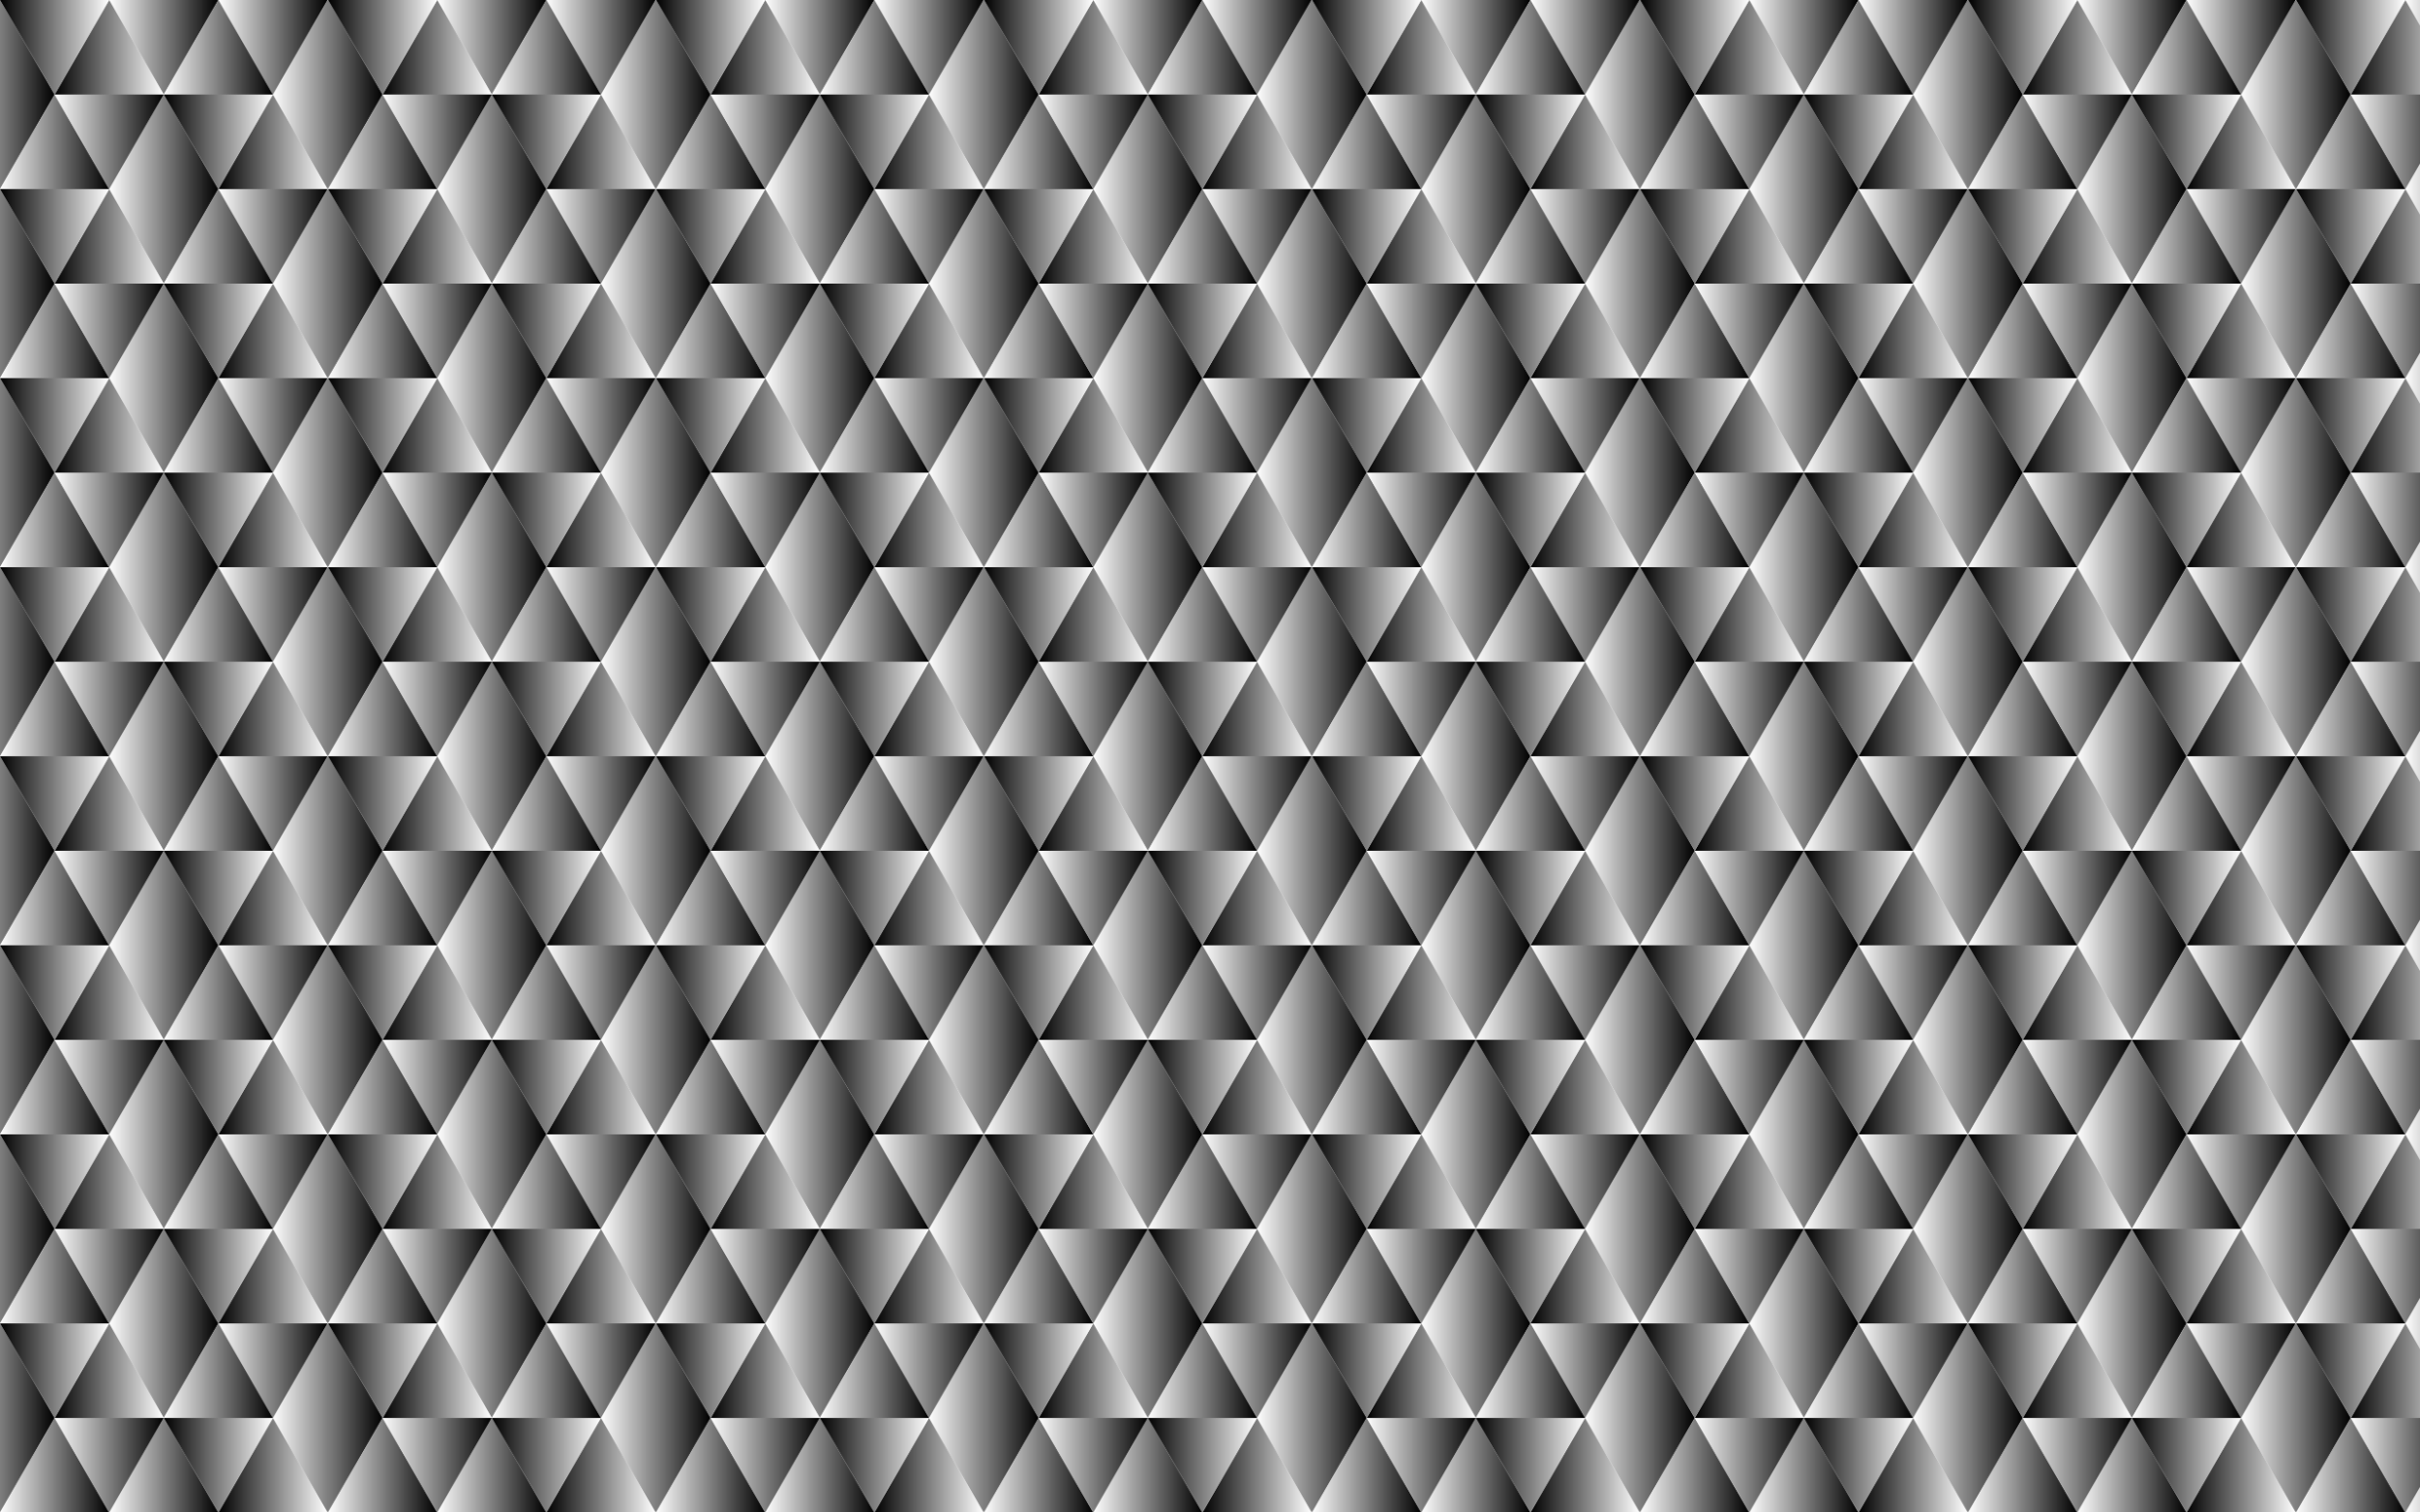
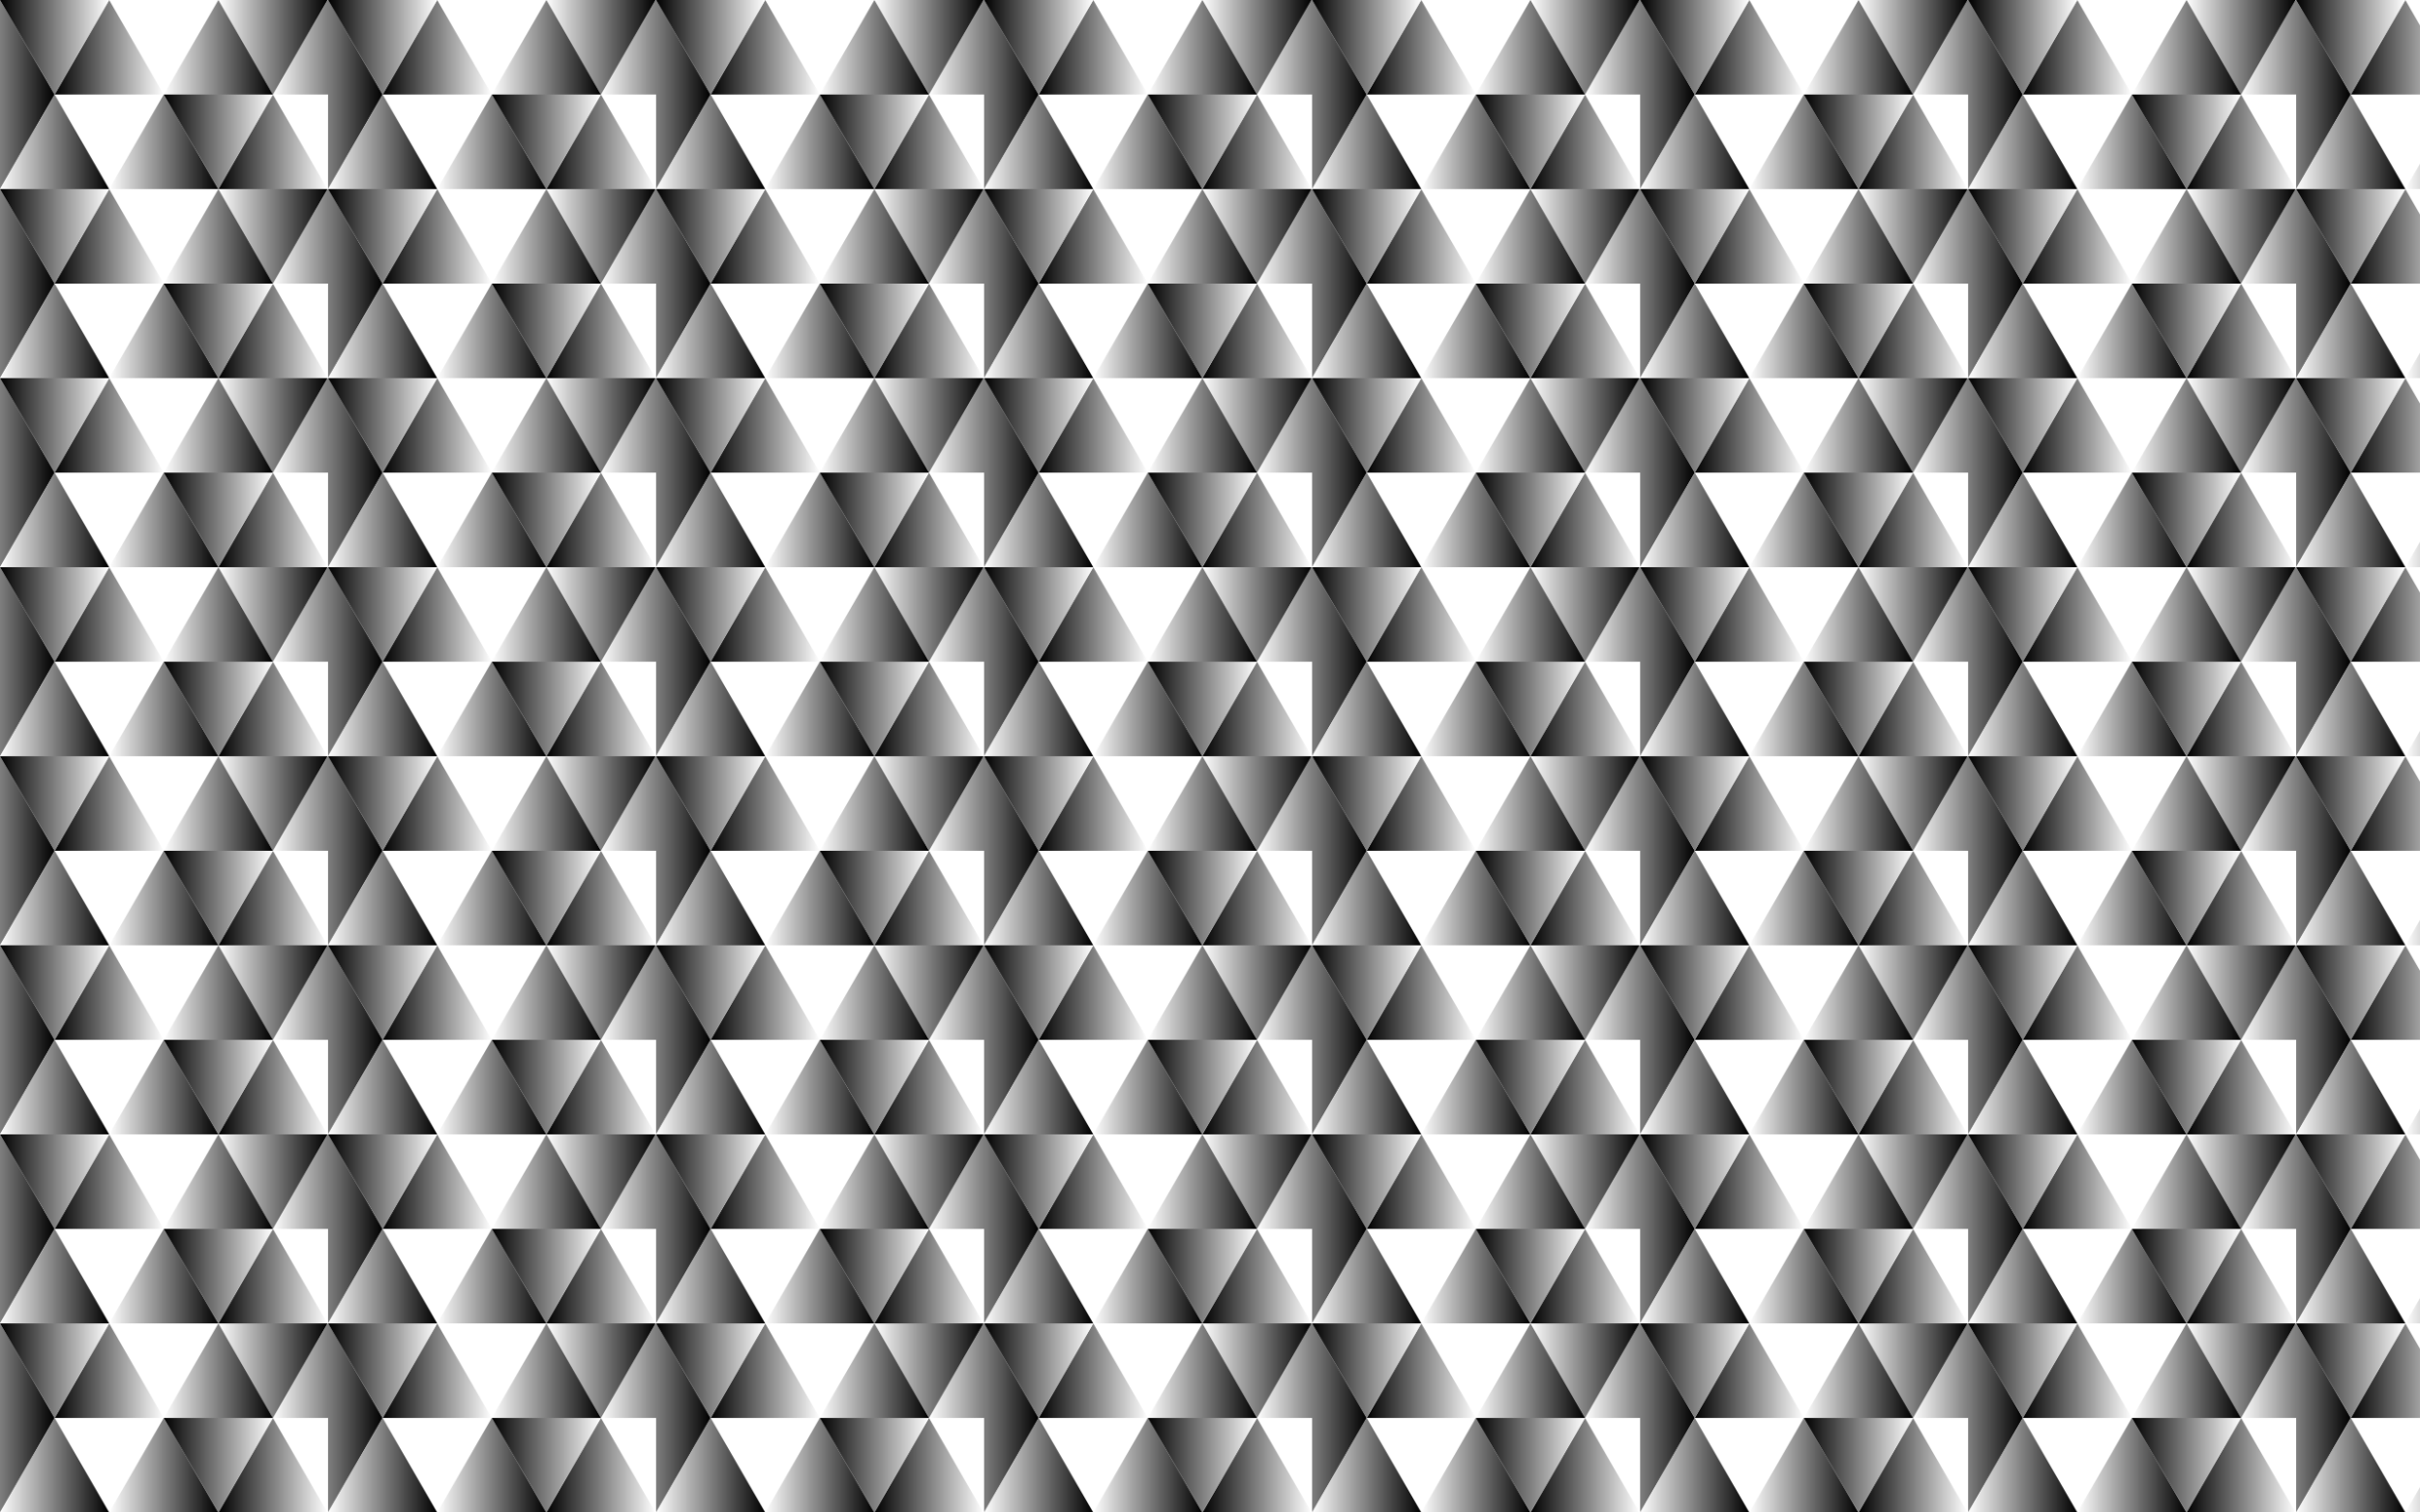
<svg xmlns="http://www.w3.org/2000/svg" version="1.1" id="Layer_1" x="0px" y="0px" viewBox="0 0 2560 1600" enable-background="new 0 0 2560 1600" xml:space="preserve">
  <pattern width="346.4" height="200" patternUnits="userSpaceOnUse" id="New_Pattern" viewBox="57.7 -200 346.4 200" overflow="visible">
    <g>
-       <polygon fill="none" points="57.7,-200 404.1,-200 404.1,0 57.7,0   " />
      <g>
        <linearGradient id="SVGID_1_" gradientUnits="userSpaceOnUse" x1="315.207" y1="-14558.339" x2="430.677" y2="-14558.339" gradientTransform="matrix(1 0 0 -1 31.203 -14608.339)">
          <stop offset="0" style="stop-color:#FFFFFF" />
          <stop offset="1" style="stop-color:#000000" />
        </linearGradient>
-         <polygon fill="url(#SVGID_1_)" points="461.9,-100 346.4,-100 404.1,0    " />
        <linearGradient id="SVGID_2_" gradientUnits="userSpaceOnUse" x1="257.472" y1="-14558.339" x2="372.942" y2="-14558.339" gradientTransform="matrix(1 0 0 -1 31.203 -14608.339)">
          <stop offset="0" style="stop-color:#000000" />
          <stop offset="1" style="stop-color:#FFFFFF" />
        </linearGradient>
        <polygon fill="url(#SVGID_2_)" points="404.1,0 288.7,0 346.4,-100    " />
      </g>
      <g>
        <linearGradient id="SVGID_3_" gradientUnits="userSpaceOnUse" x1="-31.203" y1="-14558.339" x2="84.267" y2="-14558.339" gradientTransform="matrix(1 0 0 -1 31.203 -14608.339)">
          <stop offset="0" style="stop-color:#FFFFFF" />
          <stop offset="1" style="stop-color:#000000" />
        </linearGradient>
        <polygon fill="url(#SVGID_3_)" points="115.5,-100 0,-100 57.7,0    " />
        <linearGradient id="SVGID_4_" gradientUnits="userSpaceOnUse" x1="26.532" y1="-14558.339" x2="142.002" y2="-14558.339" gradientTransform="matrix(1 0 0 -1 31.203 -14608.339)">
          <stop offset="0" style="stop-color:#FFFFFF" />
          <stop offset="1" style="stop-color:#000000" />
        </linearGradient>
        <polygon fill="url(#SVGID_4_)" points="57.7,0 115.5,-100 173.2,0    " />
      </g>
      <g>
        <linearGradient id="SVGID_5_" gradientUnits="userSpaceOnUse" x1="315.207" y1="-14458.339" x2="430.677" y2="-14458.339" gradientTransform="matrix(1 0 0 -1 31.203 -14608.339)">
          <stop offset="0" style="stop-color:#FFFFFF" />
          <stop offset="1" style="stop-color:#000000" />
        </linearGradient>
        <polygon fill="url(#SVGID_5_)" points="404.1,-200 461.9,-100 346.4,-100    " />
        <linearGradient id="SVGID_6_" gradientUnits="userSpaceOnUse" x1="257.472" y1="-14458.339" x2="372.942" y2="-14458.339" gradientTransform="matrix(1 0 0 -1 31.203 -14608.339)">
          <stop offset="0" style="stop-color:#FFFFFF" />
          <stop offset="1" style="stop-color:#000000" />
        </linearGradient>
        <polygon fill="url(#SVGID_6_)" points="404.1,-200 346.4,-100 288.7,-200    " />
      </g>
      <g>
        <linearGradient id="SVGID_7_" gradientUnits="userSpaceOnUse" x1="142.002" y1="-14458.339" x2="257.472" y2="-14458.339" gradientTransform="matrix(1 0 0 -1 31.203 -14608.339)">
          <stop offset="0" style="stop-color:#FFFFFF" />
          <stop offset="1" style="stop-color:#000000" />
        </linearGradient>
-         <polygon fill="url(#SVGID_7_)" points="288.7,-200 173.2,-200 230.9,-100    " />
        <linearGradient id="SVGID_8_" gradientUnits="userSpaceOnUse" x1="84.267" y1="-14458.339" x2="199.737" y2="-14458.339" gradientTransform="matrix(1 0 0 -1 31.203 -14608.339)">
          <stop offset="0" style="stop-color:#000000" />
          <stop offset="1" style="stop-color:#FFFFFF" />
        </linearGradient>
        <polygon fill="url(#SVGID_8_)" points="230.9,-100 115.5,-100 173.2,-200    " />
        <linearGradient id="SVGID_9_" gradientUnits="userSpaceOnUse" x1="199.737" y1="-14458.339" x2="315.207" y2="-14458.339" gradientTransform="matrix(1 0 0 -1 31.203 -14608.339)">
          <stop offset="0" style="stop-color:#FFFFFF" />
          <stop offset="1" style="stop-color:#000000" />
        </linearGradient>
        <polygon fill="url(#SVGID_9_)" points="230.9,-100 288.7,-200 346.4,-100    " />
        <linearGradient id="SVGID_10_" gradientUnits="userSpaceOnUse" x1="142.002" y1="-14558.339" x2="257.472" y2="-14558.339" gradientTransform="matrix(1 0 0 -1 31.203 -14608.339)">
          <stop offset="0" style="stop-color:#FFFFFF" />
          <stop offset="1" style="stop-color:#000000" />
        </linearGradient>
        <polygon fill="url(#SVGID_10_)" points="230.9,-100 288.7,0 173.2,0    " />
        <linearGradient id="SVGID_11_" gradientUnits="userSpaceOnUse" x1="199.737" y1="-14558.339" x2="315.207" y2="-14558.339" gradientTransform="matrix(1 0 0 -1 31.203 -14608.339)">
          <stop offset="0" style="stop-color:#000000" />
          <stop offset="1" style="stop-color:#FFFFFF" />
        </linearGradient>
        <polygon fill="url(#SVGID_11_)" points="346.4,-100 288.7,0 230.9,-100    " />
        <linearGradient id="SVGID_12_" gradientUnits="userSpaceOnUse" x1="84.267" y1="-14558.339" x2="199.737" y2="-14558.339" gradientTransform="matrix(1 0 0 -1 31.203 -14608.339)">
          <stop offset="0" style="stop-color:#FFFFFF" />
          <stop offset="1" style="stop-color:#000000" />
        </linearGradient>
-         <polygon fill="url(#SVGID_12_)" points="230.9,-100 173.2,0 115.5,-100    " />
      </g>
      <g>
        <linearGradient id="SVGID_13_" gradientUnits="userSpaceOnUse" x1="-31.203" y1="-14458.339" x2="84.267" y2="-14458.339" gradientTransform="matrix(1 0 0 -1 31.203 -14608.339)">
          <stop offset="0" style="stop-color:#FFFFFF" />
          <stop offset="1" style="stop-color:#000000" />
        </linearGradient>
        <polygon fill="url(#SVGID_13_)" points="57.7,-200 115.5,-100 0,-100    " />
        <linearGradient id="SVGID_14_" gradientUnits="userSpaceOnUse" x1="26.532" y1="-14458.339" x2="142.002" y2="-14458.339" gradientTransform="matrix(1 0 0 -1 31.203 -14608.339)">
          <stop offset="0" style="stop-color:#000000" />
          <stop offset="1" style="stop-color:#FFFFFF" />
        </linearGradient>
        <polygon fill="url(#SVGID_14_)" points="173.2,-200 115.5,-100 57.7,-200    " />
      </g>
    </g>
  </pattern>
  <rect fill="url(#New_Pattern)" width="2560" height="1600" />
</svg>